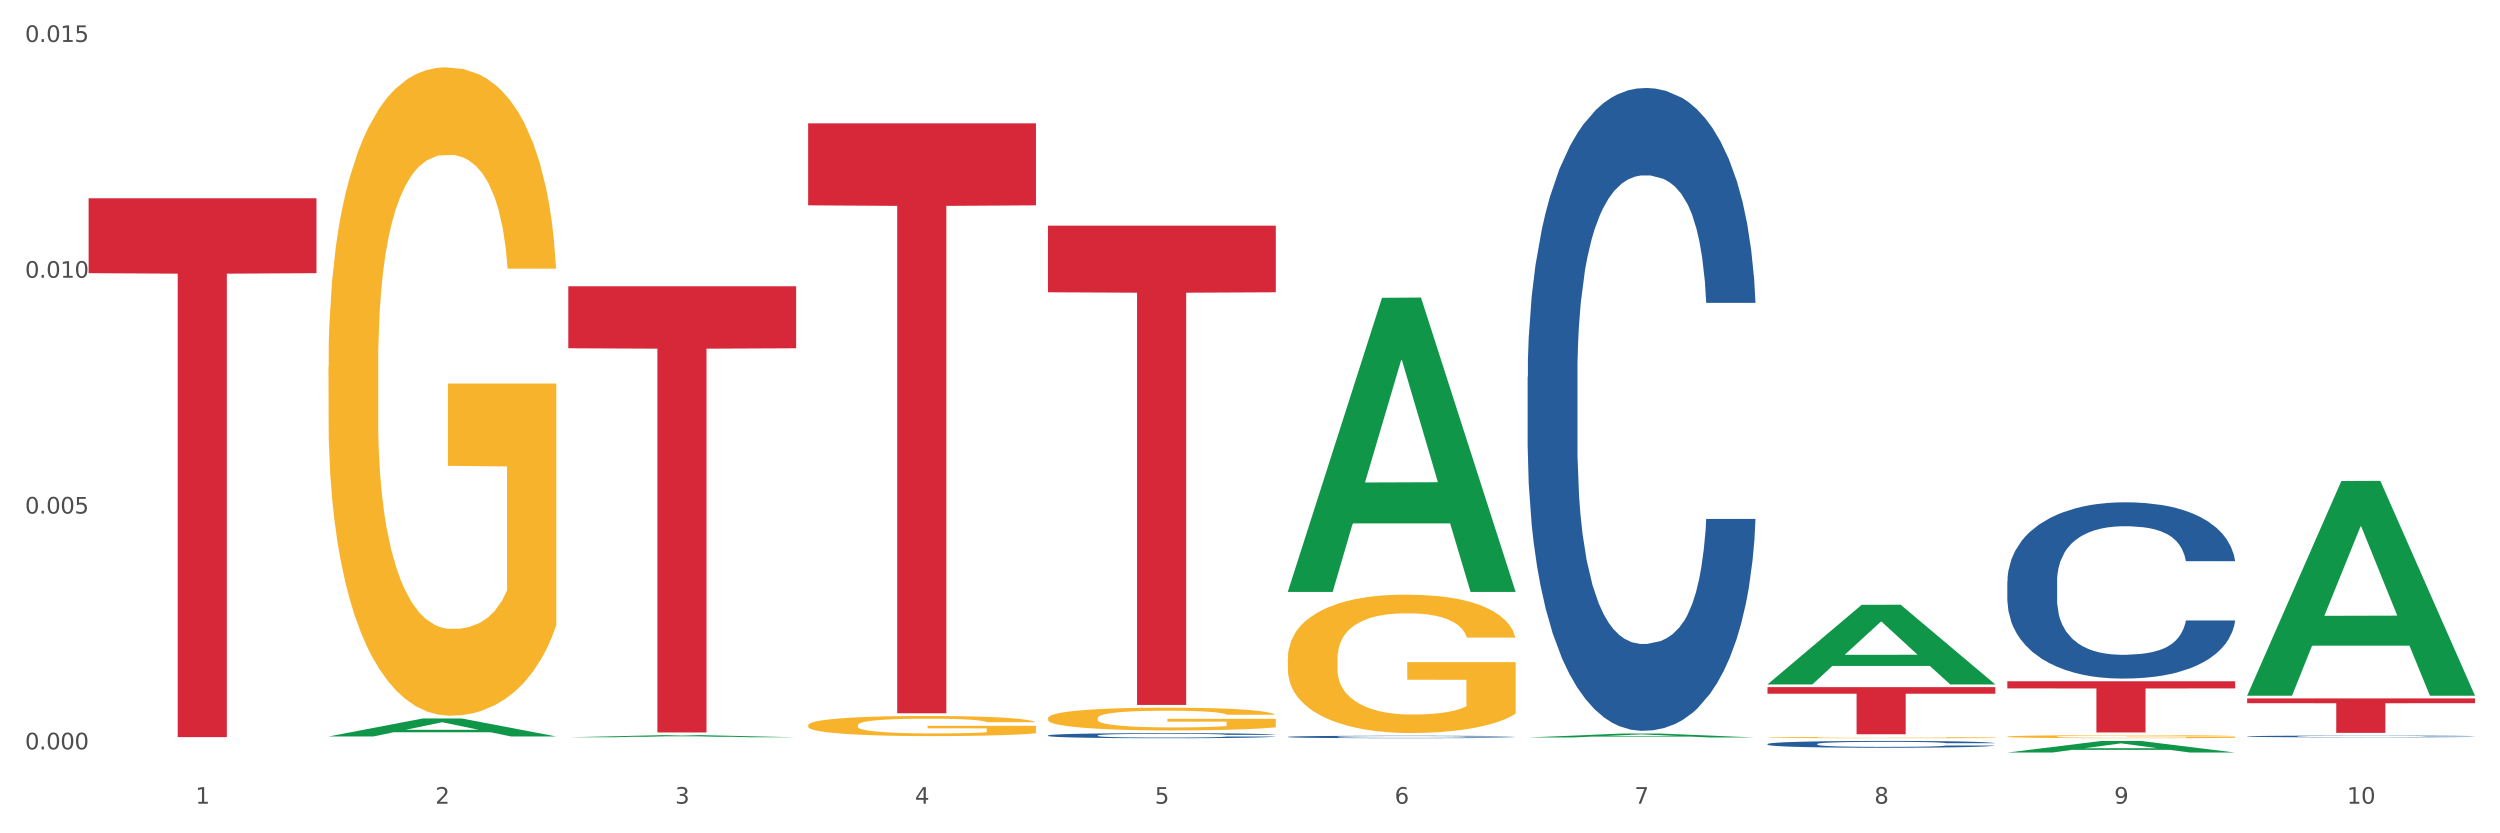
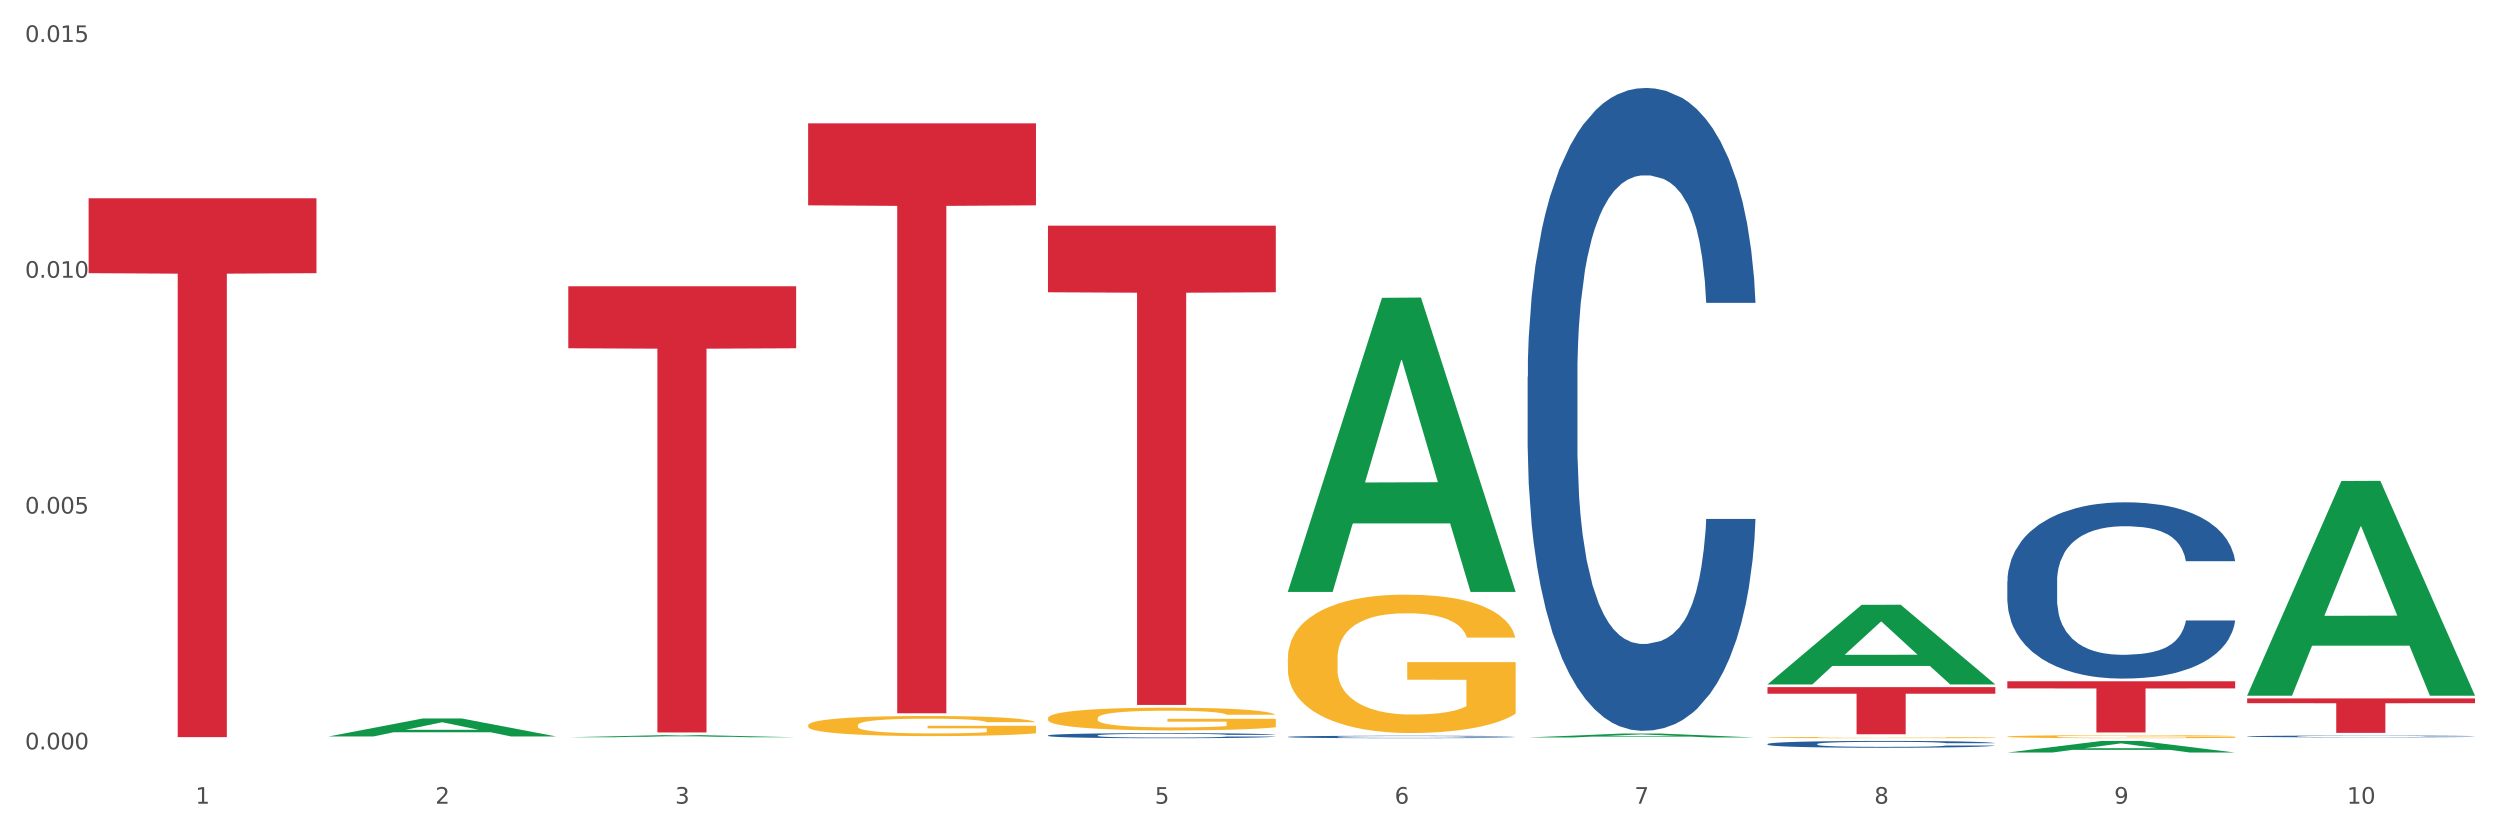
<svg xmlns="http://www.w3.org/2000/svg" xmlns:xlink="http://www.w3.org/1999/xlink" width="1080pt" height="360pt" viewBox="0 0 1080 360" version="1.1">
  <rect x="0" y="0" width="1080" height="360" fill="#333333" stroke="none" />
  <defs>
    <style type="text/css">*{stroke-linejoin: round; stroke-linecap: butt}</style>
  </defs>
  <g id="figure_1">
    <g id="patch_1">
      <path d="M 0 360  L 1080 360  L 1080 0  L 0 0  z " style="fill: #ffffff; stroke: #ffffff; stroke-linejoin: miter" />
    </g>
    <g id="axes_1">
      <g id="matplotlib.axis_1">
        <g id="xtick_1">
          <g id="text_1">
            <g style="fill: #4d4d4d" transform="translate(84.444 347.204) scale(0.096 -0.096)">
              <defs>
                <path id="DejaVuSans-31" d="M 794 531  L 1825 531  L 1825 4091  L 703 3866  L 703 4441  L 1819 4666  L 2450 4666  L 2450 531  L 3481 531  L 3481 0  L 794 0  L 794 531  z " transform="scale(0.016)" />
              </defs>
              <use xlink:href="#DejaVuSans-31" />
            </g>
          </g>
        </g>
        <g id="xtick_2">
          <g id="text_2">
            <g style="fill: #4d4d4d" transform="translate(188.053 347.204) scale(0.096 -0.096)">
              <defs>
                <path id="DejaVuSans-32" d="M 1228 531  L 3431 531  L 3431 0  L 469 0  L 469 531  Q 828 903 1448 1529  Q 2069 2156 2228 2338  Q 2531 2678 2651 2914  Q 2772 3150 2772 3378  Q 2772 3750 2511 3984  Q 2250 4219 1831 4219  Q 1534 4219 1204 4116  Q 875 4013 500 3803  L 500 4441  Q 881 4594 1212 4672  Q 1544 4750 1819 4750  Q 2544 4750 2975 4387  Q 3406 4025 3406 3419  Q 3406 3131 3298 2873  Q 3191 2616 2906 2266  Q 2828 2175 2409 1742  Q 1991 1309 1228 531  z " transform="scale(0.016)" />
              </defs>
              <use xlink:href="#DejaVuSans-32" />
            </g>
          </g>
        </g>
        <g id="xtick_3">
          <g id="text_3">
            <g style="fill: #4d4d4d" transform="translate(291.663 347.204) scale(0.096 -0.096)">
              <defs>
                <path id="DejaVuSans-33" d="M 2597 2516  Q 3050 2419 3304 2112  Q 3559 1806 3559 1356  Q 3559 666 3084 287  Q 2609 -91 1734 -91  Q 1441 -91 1130 -33  Q 819 25 488 141  L 488 750  Q 750 597 1062 519  Q 1375 441 1716 441  Q 2309 441 2620 675  Q 2931 909 2931 1356  Q 2931 1769 2642 2001  Q 2353 2234 1838 2234  L 1294 2234  L 1294 2753  L 1863 2753  Q 2328 2753 2575 2939  Q 2822 3125 2822 3475  Q 2822 3834 2567 4026  Q 2313 4219 1838 4219  Q 1578 4219 1281 4162  Q 984 4106 628 3988  L 628 4550  Q 988 4650 1302 4700  Q 1616 4750 1894 4750  Q 2613 4750 3031 4423  Q 3450 4097 3450 3541  Q 3450 3153 3228 2886  Q 3006 2619 2597 2516  z " transform="scale(0.016)" />
              </defs>
              <use xlink:href="#DejaVuSans-33" />
            </g>
          </g>
        </g>
        <g id="xtick_4">
          <g id="text_4">
            <g style="fill: #4d4d4d" transform="translate(395.273 347.204) scale(0.096 -0.096)">
              <defs>
-                 <path id="DejaVuSans-34" d="M 2419 4116  L 825 1625  L 2419 1625  L 2419 4116  z M 2253 4666  L 3047 4666  L 3047 1625  L 3713 1625  L 3713 1100  L 3047 1100  L 3047 0  L 2419 0  L 2419 1100  L 313 1100  L 313 1709  L 2253 4666  z " transform="scale(0.016)" />
-               </defs>
+                 </defs>
              <use xlink:href="#DejaVuSans-34" />
            </g>
          </g>
        </g>
        <g id="xtick_5">
          <g id="text_5">
            <g style="fill: #4d4d4d" transform="translate(498.883 347.204) scale(0.096 -0.096)">
              <defs>
                <path id="DejaVuSans-35" d="M 691 4666  L 3169 4666  L 3169 4134  L 1269 4134  L 1269 2991  Q 1406 3038 1543 3061  Q 1681 3084 1819 3084  Q 2600 3084 3056 2656  Q 3513 2228 3513 1497  Q 3513 744 3044 326  Q 2575 -91 1722 -91  Q 1428 -91 1123 -41  Q 819 9 494 109  L 494 744  Q 775 591 1075 516  Q 1375 441 1709 441  Q 2250 441 2565 725  Q 2881 1009 2881 1497  Q 2881 1984 2565 2268  Q 2250 2553 1709 2553  Q 1456 2553 1204 2497  Q 953 2441 691 2322  L 691 4666  z " transform="scale(0.016)" />
              </defs>
              <use xlink:href="#DejaVuSans-35" />
            </g>
          </g>
        </g>
        <g id="xtick_6">
          <g id="text_6">
            <g style="fill: #4d4d4d" transform="translate(602.492 347.204) scale(0.096 -0.096)">
              <defs>
                <path id="DejaVuSans-36" d="M 2113 2584  Q 1688 2584 1439 2293  Q 1191 2003 1191 1497  Q 1191 994 1439 701  Q 1688 409 2113 409  Q 2538 409 2786 701  Q 3034 994 3034 1497  Q 3034 2003 2786 2293  Q 2538 2584 2113 2584  z M 3366 4563  L 3366 3988  Q 3128 4100 2886 4159  Q 2644 4219 2406 4219  Q 1781 4219 1451 3797  Q 1122 3375 1075 2522  Q 1259 2794 1537 2939  Q 1816 3084 2150 3084  Q 2853 3084 3261 2657  Q 3669 2231 3669 1497  Q 3669 778 3244 343  Q 2819 -91 2113 -91  Q 1303 -91 875 529  Q 447 1150 447 2328  Q 447 3434 972 4092  Q 1497 4750 2381 4750  Q 2619 4750 2861 4703  Q 3103 4656 3366 4563  z " transform="scale(0.016)" />
              </defs>
              <use xlink:href="#DejaVuSans-36" />
            </g>
          </g>
        </g>
        <g id="xtick_7">
          <g id="text_7">
            <g style="fill: #4d4d4d" transform="translate(706.102 347.204) scale(0.096 -0.096)">
              <defs>
                <path id="DejaVuSans-37" d="M 525 4666  L 3525 4666  L 3525 4397  L 1831 0  L 1172 0  L 2766 4134  L 525 4134  L 525 4666  z " transform="scale(0.016)" />
              </defs>
              <use xlink:href="#DejaVuSans-37" />
            </g>
          </g>
        </g>
        <g id="xtick_8">
          <g id="text_8">
            <g style="fill: #4d4d4d" transform="translate(809.712 347.204) scale(0.096 -0.096)">
              <defs>
                <path id="DejaVuSans-38" d="M 2034 2216  Q 1584 2216 1326 1975  Q 1069 1734 1069 1313  Q 1069 891 1326 650  Q 1584 409 2034 409  Q 2484 409 2743 651  Q 3003 894 3003 1313  Q 3003 1734 2745 1975  Q 2488 2216 2034 2216  z M 1403 2484  Q 997 2584 770 2862  Q 544 3141 544 3541  Q 544 4100 942 4425  Q 1341 4750 2034 4750  Q 2731 4750 3128 4425  Q 3525 4100 3525 3541  Q 3525 3141 3298 2862  Q 3072 2584 2669 2484  Q 3125 2378 3379 2068  Q 3634 1759 3634 1313  Q 3634 634 3220 271  Q 2806 -91 2034 -91  Q 1263 -91 848 271  Q 434 634 434 1313  Q 434 1759 690 2068  Q 947 2378 1403 2484  z M 1172 3481  Q 1172 3119 1398 2916  Q 1625 2713 2034 2713  Q 2441 2713 2670 2916  Q 2900 3119 2900 3481  Q 2900 3844 2670 4047  Q 2441 4250 2034 4250  Q 1625 4250 1398 4047  Q 1172 3844 1172 3481  z " transform="scale(0.016)" />
              </defs>
              <use xlink:href="#DejaVuSans-38" />
            </g>
          </g>
        </g>
        <g id="xtick_9">
          <g id="text_9">
            <g style="fill: #4d4d4d" transform="translate(913.322 347.204) scale(0.096 -0.096)">
              <defs>
                <path id="DejaVuSans-39" d="M 703 97  L 703 672  Q 941 559 1184 500  Q 1428 441 1663 441  Q 2288 441 2617 861  Q 2947 1281 2994 2138  Q 2813 1869 2534 1725  Q 2256 1581 1919 1581  Q 1219 1581 811 2004  Q 403 2428 403 3163  Q 403 3881 828 4315  Q 1253 4750 1959 4750  Q 2769 4750 3195 4129  Q 3622 3509 3622 2328  Q 3622 1225 3098 567  Q 2575 -91 1691 -91  Q 1453 -91 1209 -44  Q 966 3 703 97  z M 1959 2075  Q 2384 2075 2632 2365  Q 2881 2656 2881 3163  Q 2881 3666 2632 3958  Q 2384 4250 1959 4250  Q 1534 4250 1286 3958  Q 1038 3666 1038 3163  Q 1038 2656 1286 2365  Q 1534 2075 1959 2075  z " transform="scale(0.016)" />
              </defs>
              <use xlink:href="#DejaVuSans-39" />
            </g>
          </g>
        </g>
        <g id="xtick_10">
          <g id="text_10">
            <g style="fill: #4d4d4d" transform="translate(1013.877 347.204) scale(0.096 -0.096)">
              <defs>
                <path id="DejaVuSans-30" d="M 2034 4250  Q 1547 4250 1301 3770  Q 1056 3291 1056 2328  Q 1056 1369 1301 889  Q 1547 409 2034 409  Q 2525 409 2770 889  Q 3016 1369 3016 2328  Q 3016 3291 2770 3770  Q 2525 4250 2034 4250  z M 2034 4750  Q 2819 4750 3233 4129  Q 3647 3509 3647 2328  Q 3647 1150 3233 529  Q 2819 -91 2034 -91  Q 1250 -91 836 529  Q 422 1150 422 2328  Q 422 3509 836 4129  Q 1250 4750 2034 4750  z " transform="scale(0.016)" />
              </defs>
              <use xlink:href="#DejaVuSans-31" />
              <use xlink:href="#DejaVuSans-30" transform="translate(63.623 0)" />
            </g>
          </g>
        </g>
        <g id="xtick_11" />
        <g id="xtick_12" />
        <g id="xtick_13" />
        <g id="xtick_14" />
        <g id="xtick_15" />
        <g id="xtick_16" />
        <g id="xtick_17" />
        <g id="xtick_18" />
        <g id="xtick_19" />
      </g>
      <g id="matplotlib.axis_2">
        <g id="ytick_1">
          <g id="text_11">
            <g style="fill: #4d4d4d" transform="translate(10.8 323.727) scale(0.096 -0.096)">
              <defs>
                <path id="DejaVuSans-2e" d="M 684 794  L 1344 794  L 1344 0  L 684 0  L 684 794  z " transform="scale(0.016)" />
              </defs>
              <use xlink:href="#DejaVuSans-30" />
              <use xlink:href="#DejaVuSans-2e" transform="translate(63.623 0)" />
              <use xlink:href="#DejaVuSans-30" transform="translate(95.41 0)" />
              <use xlink:href="#DejaVuSans-30" transform="translate(159.033 0)" />
              <use xlink:href="#DejaVuSans-30" transform="translate(222.656 0)" />
            </g>
          </g>
        </g>
        <g id="ytick_2">
          <g id="text_12">
            <g style="fill: #4d4d4d" transform="translate(10.8 221.86) scale(0.096 -0.096)">
              <use xlink:href="#DejaVuSans-30" />
              <use xlink:href="#DejaVuSans-2e" transform="translate(63.623 0)" />
              <use xlink:href="#DejaVuSans-30" transform="translate(95.41 0)" />
              <use xlink:href="#DejaVuSans-30" transform="translate(159.033 0)" />
              <use xlink:href="#DejaVuSans-35" transform="translate(222.656 0)" />
            </g>
          </g>
        </g>
        <g id="ytick_3">
          <g id="text_13">
            <g style="fill: #4d4d4d" transform="translate(10.8 119.993) scale(0.096 -0.096)">
              <use xlink:href="#DejaVuSans-30" />
              <use xlink:href="#DejaVuSans-2e" transform="translate(63.623 0)" />
              <use xlink:href="#DejaVuSans-30" transform="translate(95.41 0)" />
              <use xlink:href="#DejaVuSans-31" transform="translate(159.033 0)" />
              <use xlink:href="#DejaVuSans-30" transform="translate(222.656 0)" />
            </g>
          </g>
        </g>
        <g id="ytick_4">
          <g id="text_14">
            <g style="fill: #4d4d4d" transform="translate(10.8 18.126) scale(0.096 -0.096)">
              <use xlink:href="#DejaVuSans-30" />
              <use xlink:href="#DejaVuSans-2e" transform="translate(63.623 0)" />
              <use xlink:href="#DejaVuSans-30" transform="translate(95.41 0)" />
              <use xlink:href="#DejaVuSans-31" transform="translate(159.033 0)" />
              <use xlink:href="#DejaVuSans-35" transform="translate(222.656 0)" />
            </g>
          </g>
        </g>
        <g id="ytick_5" />
        <g id="ytick_6" />
        <g id="ytick_7" />
      </g>
      <g id="PolyCollection_1">
        <path d="M 141.893 318.151  L 141.994 318.143  L 182.584 310.384  L 199.428 310.377  L 240.322 318.165  L 220.839 318.165  L 212.011 316.352  L 170.102 316.352  L 169.798 316.381  L 161.274 318.165  L 141.893 318.165  L 141.893 318.151  L 175.379 315.269  L 206.734 315.262  L 191.209 312.037  L 191.006 312.022  L 190.803 312.044  L 175.278 315.262  L 175.379 315.269  L 141.893 318.151  z " clip-path="url(#pa939d9935f)" style="fill: #109648" />
        <path d="M 659.941 162.787  L 660.058 162.534  L 660.058 155.432  L 660.407 145.794  L 661.687 128.039  L 663.316 114.597  L 666.108 98.871  L 667.62 92.277  L 669.598 84.921  L 673.67 73  L 678.324 62.855  L 681.582 57.275  L 684.025 53.724  L 689.494 47.383  L 692.635 44.593  L 695.893 42.31  L 698.685 40.788  L 703.339 39.013  L 707.062 38.252  L 711.367 37.998  L 714.973 38.252  L 719.744 39.267  L 726.724 42.31  L 729.4 44.086  L 733.007 47.129  L 736.73 51.188  L 739.755 55.246  L 743.246 61.079  L 746.852 68.688  L 750.343 78.327  L 752.786 87.204  L 754.764 96.588  L 756.509 108.002  L 757.789 120.43  L 758.371 130.829  L 737.079 130.829  L 736.498 121.445  L 735.334 111.299  L 734.171 104.451  L 732.891 98.871  L 730.913 92.53  L 729.168 88.472  L 726.259 83.653  L 723.583 80.609  L 721.373 78.834  L 718.697 77.312  L 712.996 75.79  L 708.923 75.79  L 706.364 76.298  L 703.222 77.566  L 700.546 79.341  L 697.405 82.385  L 694.962 85.682  L 692.519 89.994  L 691.122 93.038  L 689.028 98.618  L 687.632 103.183  L 685.77 111.046  L 684.723 116.626  L 682.862 131.083  L 682.047 141.736  L 681.698 149.091  L 681.466 157.207  L 681.466 196.775  L 682.164 214.529  L 682.745 222.138  L 683.676 230.762  L 685.421 241.922  L 687.981 252.828  L 690.657 260.691  L 692.868 265.51  L 694.962 269.061  L 697.056 271.851  L 699.616 274.387  L 701.71 275.909  L 704.851 277.431  L 708.574 278.192  L 711.483 278.192  L 717.417 276.924  L 720.093 275.656  L 722.652 273.88  L 725.445 271.09  L 727.655 268.047  L 728.935 265.764  L 731.029 260.945  L 732.658 255.872  L 734.054 250.038  L 734.985 244.966  L 736.032 237.357  L 736.847 228.733  L 737.079 224.167  L 758.371 224.167  L 757.905 233.298  L 757.091 242.176  L 755.462 254.097  L 754.182 260.945  L 752.204 269.315  L 750.11 276.417  L 747.201 284.279  L 744.526 290.113  L 741.733 295.186  L 738.708 299.751  L 733.24 306.092  L 731.262 307.867  L 727.074 310.911  L 723.816 312.686  L 719.046 314.462  L 714.159 315.476  L 709.04 315.73  L 704.502 315.223  L 699.499 313.701  L 696.358 312.179  L 692.868 309.896  L 688.795 306.346  L 684.956 302.034  L 681.349 296.961  L 677.975 291.127  L 674.834 284.533  L 670.762 273.627  L 667.737 262.974  L 665.526 253.082  L 664.014 244.712  L 662.501 234.059  L 661.687 226.704  L 660.407 208.949  L 659.941 192.463  L 659.941 162.787  z " clip-path="url(#pa939d9935f)" style="fill: #255c99" />
        <path d="M 763.551 321.408  L 763.668 321.406  L 763.668 321.33  L 764.017 321.227  L 765.296 321.038  L 766.925 320.895  L 769.718 320.728  L 771.23 320.658  L 773.208 320.579  L 777.28 320.452  L 781.934 320.344  L 785.192 320.285  L 787.635 320.247  L 793.103 320.18  L 796.245 320.15  L 799.502 320.126  L 802.295 320.109  L 806.949 320.09  L 810.672 320.082  L 814.976 320.08  L 818.583 320.082  L 823.353 320.093  L 830.334 320.126  L 833.01 320.144  L 836.617 320.177  L 840.34 320.22  L 843.365 320.263  L 846.855 320.325  L 850.462 320.406  L 853.953 320.509  L 856.396 320.603  L 858.374 320.703  L 860.119 320.825  L 861.399 320.957  L 861.981 321.068  L 840.689 321.068  L 840.107 320.968  L 838.944 320.86  L 837.78 320.787  L 836.501 320.728  L 834.523 320.66  L 832.777 320.617  L 829.869 320.566  L 827.193 320.533  L 824.982 320.514  L 822.306 320.498  L 816.605 320.482  L 812.533 320.482  L 809.974 320.487  L 806.832 320.501  L 804.156 320.52  L 801.015 320.552  L 798.572 320.587  L 796.128 320.633  L 794.732 320.666  L 792.638 320.725  L 791.242 320.774  L 789.38 320.857  L 788.333 320.917  L 786.472 321.071  L 785.657 321.184  L 785.308 321.262  L 785.075 321.349  L 785.075 321.77  L 785.773 321.959  L 786.355 322.04  L 787.286 322.132  L 789.031 322.251  L 791.591 322.367  L 794.267 322.451  L 796.477 322.502  L 798.572 322.54  L 800.666 322.569  L 803.225 322.596  L 805.32 322.613  L 808.461 322.629  L 812.184 322.637  L 815.093 322.637  L 821.026 322.623  L 823.702 322.61  L 826.262 322.591  L 829.054 322.561  L 831.265 322.529  L 832.545 322.505  L 834.639 322.453  L 836.268 322.399  L 837.664 322.337  L 838.595 322.283  L 839.642 322.202  L 840.456 322.11  L 840.689 322.062  L 861.981 322.062  L 861.515 322.159  L 860.701 322.253  L 859.072 322.38  L 857.792 322.453  L 855.814 322.542  L 853.72 322.618  L 850.811 322.702  L 848.135 322.764  L 845.343 322.818  L 842.318 322.866  L 836.85 322.934  L 834.872 322.953  L 830.683 322.985  L 827.426 323.004  L 822.655 323.023  L 817.769 323.034  L 812.65 323.037  L 808.112 323.031  L 803.109 323.015  L 799.968 322.999  L 796.477 322.974  L 792.405 322.937  L 788.566 322.891  L 784.959 322.837  L 781.585 322.775  L 778.444 322.704  L 774.371 322.588  L 771.346 322.475  L 769.136 322.37  L 767.623 322.28  L 766.111 322.167  L 765.296 322.089  L 764.017 321.9  L 763.551 321.724  L 763.551 321.408  z " clip-path="url(#pa939d9935f)" style="fill: #255c99" />
        <path d="M 867.161 251.213  L 867.277 251.144  L 867.277 249.196  L 867.626 246.553  L 868.906 241.684  L 870.535 237.998  L 873.327 233.686  L 874.84 231.877  L 876.818 229.86  L 880.89 226.591  L 885.544 223.809  L 888.801 222.279  L 891.245 221.305  L 896.713 219.566  L 899.854 218.801  L 903.112 218.175  L 905.904 217.758  L 910.558 217.271  L 914.281 217.062  L 918.586 216.993  L 922.193 217.062  L 926.963 217.34  L 933.944 218.175  L 936.62 218.662  L 940.227 219.497  L 943.95 220.609  L 946.975 221.722  L 950.465 223.322  L 954.072 225.409  L 957.562 228.052  L 960.006 230.486  L 961.984 233.06  L 963.729 236.19  L 965.009 239.598  L 965.59 242.45  L 944.299 242.45  L 943.717 239.876  L 942.554 237.094  L 941.39 235.216  L 940.11 233.686  L 938.132 231.947  L 936.387 230.834  L 933.479 229.512  L 930.803 228.678  L 928.592 228.191  L 925.916 227.774  L 920.215 227.356  L 916.143 227.356  L 913.583 227.495  L 910.442 227.843  L 907.766 228.33  L 904.625 229.165  L 902.181 230.069  L 899.738 231.251  L 898.342 232.086  L 896.248 233.616  L 894.851 234.868  L 892.99 237.024  L 891.943 238.555  L 890.081 242.519  L 889.267 245.44  L 888.918 247.458  L 888.685 249.683  L 888.685 260.534  L 889.383 265.403  L 889.965 267.489  L 890.896 269.854  L 892.641 272.915  L 895.201 275.905  L 897.877 278.062  L 900.087 279.383  L 902.181 280.357  L 904.276 281.122  L 906.835 281.818  L 908.929 282.235  L 912.071 282.652  L 915.794 282.861  L 918.703 282.861  L 924.636 282.513  L 927.312 282.165  L 929.872 281.678  L 932.664 280.913  L 934.875 280.079  L 936.155 279.453  L 938.249 278.131  L 939.878 276.74  L 941.274 275.14  L 942.205 273.749  L 943.252 271.663  L 944.066 269.298  L 944.299 268.046  L 965.59 268.046  L 965.125 270.55  L 964.31 272.984  L 962.682 276.253  L 961.402 278.131  L 959.424 280.426  L 957.33 282.374  L 954.421 284.53  L 951.745 286.13  L 948.953 287.521  L 945.928 288.773  L 940.459 290.512  L 938.481 290.999  L 934.293 291.833  L 931.035 292.32  L 926.265 292.807  L 921.379 293.085  L 916.259 293.155  L 911.722 293.016  L 906.719 292.599  L 903.577 292.181  L 900.087 291.555  L 896.015 290.581  L 892.176 289.399  L 888.569 288.008  L 885.195 286.408  L 882.053 284.6  L 877.981 281.609  L 874.956 278.688  L 872.746 275.975  L 871.233 273.68  L 869.721 270.758  L 868.906 268.741  L 867.626 263.872  L 867.161 259.351  L 867.161 251.213  z " clip-path="url(#pa939d9935f)" style="fill: #255c99" />
        <path d="M 970.771 318.115  L 970.887 318.114  L 970.887 318.094  L 971.236 318.067  L 972.516 318.017  L 974.145 317.98  L 976.937 317.936  L 978.45 317.918  L 980.428 317.897  L 984.5 317.864  L 989.154 317.835  L 992.411 317.82  L 994.854 317.81  L 1000.323 317.792  L 1003.464 317.784  L 1006.722 317.778  L 1009.514 317.774  L 1014.168 317.769  L 1017.891 317.767  L 1022.196 317.766  L 1025.803 317.767  L 1030.573 317.769  L 1037.554 317.778  L 1040.23 317.783  L 1043.836 317.791  L 1047.56 317.803  L 1050.585 317.814  L 1054.075 317.83  L 1057.682 317.852  L 1061.172 317.879  L 1063.615 317.903  L 1065.593 317.93  L 1067.338 317.961  L 1068.618 317.996  L 1069.2 318.025  L 1047.909 318.025  L 1047.327 317.999  L 1046.163 317.971  L 1045 317.952  L 1043.72 317.936  L 1041.742 317.918  L 1039.997 317.907  L 1037.088 317.893  L 1034.412 317.885  L 1032.202 317.88  L 1029.526 317.876  L 1023.825 317.872  L 1019.753 317.872  L 1017.193 317.873  L 1014.052 317.876  L 1011.376 317.881  L 1008.234 317.89  L 1005.791 317.899  L 1003.348 317.911  L 1001.952 317.92  L 999.857 317.935  L 998.461 317.948  L 996.6 317.97  L 995.553 317.986  L 993.691 318.026  L 992.877 318.056  L 992.528 318.076  L 992.295 318.099  L 992.295 318.209  L 992.993 318.259  L 993.575 318.28  L 994.505 318.304  L 996.251 318.336  L 998.81 318.366  L 1001.486 318.388  L 1003.697 318.401  L 1005.791 318.411  L 1007.885 318.419  L 1010.445 318.426  L 1012.539 318.43  L 1015.681 318.435  L 1019.404 318.437  L 1022.312 318.437  L 1028.246 318.433  L 1030.922 318.43  L 1033.482 318.425  L 1036.274 318.417  L 1038.484 318.409  L 1039.764 318.402  L 1041.859 318.389  L 1043.487 318.375  L 1044.884 318.358  L 1045.814 318.344  L 1046.861 318.323  L 1047.676 318.299  L 1047.909 318.286  L 1069.2 318.286  L 1068.735 318.311  L 1067.92 318.336  L 1066.291 318.37  L 1065.012 318.389  L 1063.034 318.412  L 1060.939 318.432  L 1058.031 318.454  L 1055.355 318.47  L 1052.562 318.484  L 1049.537 318.497  L 1044.069 318.515  L 1042.091 318.52  L 1037.903 318.528  L 1034.645 318.533  L 1029.875 318.538  L 1024.988 318.541  L 1019.869 318.542  L 1015.332 318.54  L 1010.329 318.536  L 1007.187 318.532  L 1003.697 318.525  L 999.625 318.516  L 995.785 318.503  L 992.179 318.489  L 988.804 318.473  L 985.663 318.455  L 981.591 318.424  L 978.566 318.394  L 976.355 318.367  L 974.843 318.343  L 973.33 318.314  L 972.516 318.293  L 971.236 318.243  L 970.771 318.197  L 970.771 318.115  z " clip-path="url(#pa939d9935f)" style="fill: #255c99" />
        <path d="M 38.283 85.658  L 136.712 85.658  L 136.712 118.008  L 97.994 118.226  L 97.994 318.443  L 76.768 318.443  L 76.768 118.226  L 38.283 118.008  L 38.283 85.877  L 38.283 85.658  z " clip-path="url(#pa939d9935f)" style="fill: #d62839" />
        <path d="M 245.502 123.667  L 343.932 123.667  L 343.932 150.453  L 305.213 150.634  L 305.213 316.416  L 283.988 316.416  L 283.988 150.634  L 245.502 150.453  L 245.502 123.848  L 245.502 123.667  z " clip-path="url(#pa939d9935f)" style="fill: #d62839" />
        <path d="M 349.112 53.29  L 447.542 53.29  L 447.542 88.706  L 408.823 88.945  L 408.823 308.138  L 387.598 308.138  L 387.598 88.945  L 349.112 88.706  L 349.112 53.53  L 349.112 53.29  z " clip-path="url(#pa939d9935f)" style="fill: #d62839" />
        <path d="M 452.722 97.488  L 551.151 97.488  L 551.151 126.262  L 512.433 126.456  L 512.433 304.545  L 491.207 304.545  L 491.207 126.456  L 452.722 126.262  L 452.722 97.682  L 452.722 97.488  z " clip-path="url(#pa939d9935f)" style="fill: #d62839" />
        <path d="M 763.551 296.855  L 861.981 296.855  L 861.981 299.685  L 823.262 299.704  L 823.262 317.217  L 802.037 317.217  L 802.037 299.704  L 763.551 299.685  L 763.551 296.874  L 763.551 296.855  z " clip-path="url(#pa939d9935f)" style="fill: #d62839" />
        <path d="M 867.161 294.319  L 965.59 294.319  L 965.59 297.392  L 926.872 297.413  L 926.872 316.435  L 905.646 316.435  L 905.646 297.413  L 867.161 297.392  L 867.161 294.34  L 867.161 294.319  z " clip-path="url(#pa939d9935f)" style="fill: #d62839" />
        <path d="M 970.771 301.717  L 1069.2 301.717  L 1069.2 303.786  L 1030.481 303.8  L 1030.481 316.602  L 1009.256 316.602  L 1009.256 303.8  L 970.771 303.786  L 970.771 301.731  L 970.771 301.717  z " clip-path="url(#pa939d9935f)" style="fill: #d62839" />
-         <path d="M 141.893 158.524  L 142.009 158.268  L 142.009 149.058  L 142.241 141.127  L 143.403 121.939  L 145.147 106.077  L 146.425 97.635  L 147.703 90.727  L 149.214 83.82  L 151.073 76.656  L 154.443 66.167  L 156.535 60.794  L 159.092 55.166  L 163.74 46.979  L 167.11 42.374  L 170.596 38.536  L 176.291 33.931  L 180.009 31.884  L 183.961 30.349  L 188.725 29.326  L 192.328 29.07  L 200.23 29.838  L 206.97 32.14  L 210.224 33.931  L 214.407 37.001  L 216.615 39.048  L 220.218 43.141  L 223.937 48.514  L 226.493 53.119  L 230.328 61.817  L 233.233 70.516  L 235.906 81.261  L 237.301 88.68  L 238.346 95.588  L 239.276 103.519  L 240.206 116.055  L 219.288 116.055  L 218.475 107.101  L 217.196 98.658  L 215.337 90.471  L 213.71 85.355  L 210.921 78.959  L 208.364 74.865  L 205.692 71.795  L 202.438 69.237  L 199.881 67.958  L 196.279 66.934  L 189.19 67.19  L 184.425 69.237  L 181.171 71.795  L 179.08 74.098  L 177.22 76.656  L 175.129 80.238  L 172.688 85.61  L 170.945 90.471  L 169.202 96.611  L 167.807 102.752  L 166.529 109.915  L 165.483 117.59  L 164.67 125.521  L 163.973 135.243  L 163.391 151.361  L 163.391 186.411  L 163.624 194.342  L 164.205 204.831  L 164.902 212.762  L 166.064 222.228  L 167.11 228.624  L 169.086 237.834  L 171.294 245.509  L 173.037 250.37  L 174.78 254.464  L 177.801 260.092  L 181.171 264.697  L 184.077 267.511  L 188.028 270.07  L 190.701 271.093  L 193.025 271.605  L 198.719 271.605  L 202.786 270.837  L 207.319 269.046  L 210.805 266.744  L 213.71 263.93  L 216.964 259.325  L 219.056 254.975  L 219.056 201.505  L 193.49 201.249  L 193.49 165.688  L 240.322 165.688  L 240.322 270.07  L 238.346 275.442  L 236.138 280.303  L 233.814 284.652  L 230.328 290.025  L 226.144 295.142  L 222.426 298.724  L 218.475 301.794  L 213.826 304.608  L 207.783 307.166  L 204.065 308.19  L 199.416 308.957  L 193.955 309.213  L 189.19 308.701  L 184.542 307.422  L 179.661 305.12  L 174.896 301.794  L 171.294 298.468  L 167.691 294.374  L 163.856 289.002  L 160.835 283.885  L 158.511 279.28  L 155.954 273.396  L 153.165 265.72  L 151.073 258.813  L 149.214 251.649  L 147.238 242.439  L 145.844 234.508  L 144.449 224.531  L 143.636 217.111  L 142.706 205.598  L 142.009 189.481  L 141.893 158.524  z " clip-path="url(#pa939d9935f)" style="fill: #f7b32b" />
        <path d="M 556.332 318.318  L 556.448 318.317  L 556.448 318.29  L 556.797 318.253  L 558.077 318.185  L 559.706 318.133  L 562.498 318.072  L 564.011 318.047  L 565.989 318.019  L 570.061 317.973  L 574.715 317.934  L 577.972 317.912  L 580.415 317.898  L 585.884 317.874  L 589.025 317.863  L 592.283 317.855  L 595.075 317.849  L 599.729 317.842  L 603.452 317.839  L 607.757 317.838  L 611.364 317.839  L 616.134 317.843  L 623.115 317.855  L 625.791 317.861  L 629.397 317.873  L 633.121 317.889  L 636.146 317.904  L 639.636 317.927  L 643.243 317.956  L 646.733 317.993  L 649.176 318.027  L 651.154 318.064  L 652.899 318.107  L 654.179 318.155  L 654.761 318.195  L 633.47 318.195  L 632.888 318.159  L 631.724 318.12  L 630.561 318.094  L 629.281 318.072  L 627.303 318.048  L 625.558 318.032  L 622.649 318.014  L 619.973 318.002  L 617.763 317.995  L 615.087 317.989  L 609.386 317.983  L 605.314 317.983  L 602.754 317.985  L 599.613 317.99  L 596.937 317.997  L 593.795 318.009  L 591.352 318.022  L 588.909 318.038  L 587.513 318.05  L 585.418 318.071  L 584.022 318.089  L 582.161 318.119  L 581.114 318.141  L 579.252 318.196  L 578.438 318.237  L 578.089 318.266  L 577.856 318.297  L 577.856 318.449  L 578.554 318.518  L 579.136 318.547  L 580.066 318.58  L 581.812 318.623  L 584.371 318.665  L 587.047 318.695  L 589.258 318.714  L 591.352 318.728  L 593.446 318.738  L 596.006 318.748  L 598.1 318.754  L 601.242 318.76  L 604.965 318.763  L 607.873 318.763  L 613.807 318.758  L 616.483 318.753  L 619.043 318.746  L 621.835 318.735  L 624.045 318.724  L 625.325 318.715  L 627.42 318.696  L 629.048 318.677  L 630.445 318.654  L 631.375 318.635  L 632.422 318.606  L 633.237 318.572  L 633.47 318.555  L 654.761 318.555  L 654.296 318.59  L 653.481 318.624  L 651.852 318.67  L 650.573 318.696  L 648.595 318.729  L 646.5 318.756  L 643.592 318.786  L 640.916 318.809  L 638.123 318.828  L 635.098 318.846  L 629.63 318.87  L 627.652 318.877  L 623.464 318.889  L 620.206 318.896  L 615.436 318.903  L 610.549 318.906  L 605.43 318.907  L 600.893 318.905  L 595.89 318.9  L 592.748 318.894  L 589.258 318.885  L 585.186 318.871  L 581.346 318.855  L 577.74 318.835  L 574.365 318.813  L 571.224 318.787  L 567.152 318.745  L 564.127 318.704  L 561.916 318.666  L 560.404 318.634  L 558.891 318.593  L 558.077 318.565  L 556.797 318.496  L 556.332 318.433  L 556.332 318.318  z " clip-path="url(#pa939d9935f)" style="fill: #255c99" />
        <path d="M 452.722 317.704  L 452.838 317.702  L 452.838 317.646  L 453.187 317.569  L 454.467 317.428  L 456.096 317.322  L 458.888 317.197  L 460.401 317.145  L 462.379 317.087  L 466.451 316.992  L 471.105 316.912  L 474.362 316.868  L 476.806 316.84  L 482.274 316.789  L 485.415 316.767  L 488.673 316.749  L 491.465 316.737  L 496.119 316.723  L 499.842 316.717  L 504.147 316.715  L 507.754 316.717  L 512.524 316.725  L 519.505 316.749  L 522.181 316.763  L 525.788 316.787  L 529.511 316.82  L 532.536 316.852  L 536.026 316.898  L 539.633 316.958  L 543.123 317.035  L 545.567 317.105  L 547.545 317.179  L 549.29 317.27  L 550.57 317.368  L 551.151 317.451  L 529.86 317.451  L 529.278 317.376  L 528.115 317.296  L 526.951 317.242  L 525.671 317.197  L 523.693 317.147  L 521.948 317.115  L 519.04 317.077  L 516.364 317.053  L 514.153 317.039  L 511.477 317.027  L 505.776 317.014  L 501.704 317.014  L 499.144 317.019  L 496.003 317.029  L 493.327 317.043  L 490.186 317.067  L 487.742 317.093  L 485.299 317.127  L 483.903 317.151  L 481.809 317.195  L 480.412 317.232  L 478.551 317.294  L 477.504 317.338  L 475.642 317.453  L 474.828 317.537  L 474.479 317.595  L 474.246 317.66  L 474.246 317.973  L 474.944 318.114  L 475.526 318.174  L 476.457 318.242  L 478.202 318.331  L 480.762 318.417  L 483.438 318.479  L 485.648 318.518  L 487.742 318.546  L 489.837 318.568  L 492.396 318.588  L 494.49 318.6  L 497.632 318.612  L 501.355 318.618  L 504.264 318.618  L 510.197 318.608  L 512.873 318.598  L 515.433 318.584  L 518.225 318.562  L 520.436 318.538  L 521.716 318.52  L 523.81 318.482  L 525.439 318.441  L 526.835 318.395  L 527.766 318.355  L 528.813 318.295  L 529.627 318.226  L 529.86 318.19  L 551.151 318.19  L 550.686 318.262  L 549.871 318.333  L 548.243 318.427  L 546.963 318.482  L 544.985 318.548  L 542.891 318.604  L 539.982 318.666  L 537.306 318.713  L 534.514 318.753  L 531.489 318.789  L 526.02 318.839  L 524.042 318.853  L 519.854 318.877  L 516.596 318.891  L 511.826 318.906  L 506.94 318.914  L 501.82 318.916  L 497.283 318.912  L 492.28 318.899  L 489.138 318.887  L 485.648 318.869  L 481.576 318.841  L 477.737 318.807  L 474.13 318.767  L 470.756 318.721  L 467.614 318.668  L 463.542 318.582  L 460.517 318.498  L 458.307 318.419  L 456.794 318.353  L 455.282 318.268  L 454.467 318.21  L 453.187 318.07  L 452.722 317.939  L 452.722 317.704  z " clip-path="url(#pa939d9935f)" style="fill: #255c99" />
-         <path d="M 867.161 318.208  L 867.277 318.206  L 867.277 318.163  L 867.51 318.126  L 868.672 318.036  L 870.415 317.961  L 871.693 317.921  L 872.971 317.889  L 874.482 317.856  L 876.342 317.823  L 879.712 317.774  L 881.803 317.748  L 884.36 317.722  L 889.008 317.683  L 892.378 317.662  L 895.865 317.644  L 901.559 317.622  L 905.278 317.612  L 909.229 317.605  L 913.993 317.6  L 917.596 317.599  L 925.498 317.603  L 932.238 317.614  L 935.492 317.622  L 939.676 317.636  L 941.884 317.646  L 945.486 317.665  L 949.205 317.691  L 951.761 317.712  L 955.596 317.753  L 958.501 317.794  L 961.174 317.844  L 962.569 317.879  L 963.615 317.912  L 964.544 317.949  L 965.474 318.008  L 944.556 318.008  L 943.743 317.966  L 942.465 317.926  L 940.605 317.888  L 938.978 317.864  L 936.189 317.834  L 933.633 317.814  L 930.96 317.8  L 927.706 317.788  L 925.149 317.782  L 921.547 317.777  L 914.458 317.778  L 909.694 317.788  L 906.44 317.8  L 904.348 317.811  L 902.489 317.823  L 900.397 317.84  L 897.956 317.865  L 896.213 317.888  L 894.47 317.917  L 893.076 317.945  L 891.797 317.979  L 890.751 318.015  L 889.938 318.052  L 889.241 318.098  L 888.66 318.174  L 888.66 318.339  L 888.892 318.376  L 889.473 318.425  L 890.17 318.462  L 891.333 318.507  L 892.378 318.537  L 894.354 318.58  L 896.562 318.616  L 898.305 318.639  L 900.048 318.658  L 903.07 318.685  L 906.44 318.706  L 909.345 318.72  L 913.296 318.732  L 915.969 318.736  L 918.293 318.739  L 923.987 318.739  L 928.055 318.735  L 932.587 318.727  L 936.073 318.716  L 938.978 318.703  L 942.232 318.681  L 944.324 318.661  L 944.324 318.409  L 918.758 318.408  L 918.758 318.241  L 965.59 318.241  L 965.59 318.732  L 963.615 318.757  L 961.407 318.78  L 959.083 318.8  L 955.596 318.825  L 951.413 318.849  L 947.694 318.866  L 943.743 318.881  L 939.095 318.894  L 933.052 318.906  L 929.333 318.911  L 924.685 318.914  L 919.223 318.916  L 914.458 318.913  L 909.81 318.907  L 904.929 318.896  L 900.164 318.881  L 896.562 318.865  L 892.959 318.846  L 889.125 318.821  L 886.103 318.797  L 883.779 318.775  L 881.222 318.747  L 878.433 318.711  L 876.342 318.679  L 874.482 318.645  L 872.507 318.602  L 871.112 318.565  L 869.718 318.518  L 868.904 318.483  L 867.974 318.429  L 867.277 318.353  L 867.161 318.208  z " clip-path="url(#pa939d9935f)" style="fill: #f7b32b" />
+         <path d="M 867.161 318.208  L 867.277 318.206  L 867.277 318.163  L 867.51 318.126  L 868.672 318.036  L 870.415 317.961  L 871.693 317.921  L 872.971 317.889  L 874.482 317.856  L 876.342 317.823  L 879.712 317.774  L 881.803 317.748  L 884.36 317.722  L 889.008 317.683  L 892.378 317.662  L 895.865 317.644  L 901.559 317.622  L 905.278 317.612  L 909.229 317.605  L 913.993 317.6  L 917.596 317.599  L 925.498 317.603  L 932.238 317.614  L 935.492 317.622  L 939.676 317.636  L 941.884 317.646  L 949.205 317.691  L 951.761 317.712  L 955.596 317.753  L 958.501 317.794  L 961.174 317.844  L 962.569 317.879  L 963.615 317.912  L 964.544 317.949  L 965.474 318.008  L 944.556 318.008  L 943.743 317.966  L 942.465 317.926  L 940.605 317.888  L 938.978 317.864  L 936.189 317.834  L 933.633 317.814  L 930.96 317.8  L 927.706 317.788  L 925.149 317.782  L 921.547 317.777  L 914.458 317.778  L 909.694 317.788  L 906.44 317.8  L 904.348 317.811  L 902.489 317.823  L 900.397 317.84  L 897.956 317.865  L 896.213 317.888  L 894.47 317.917  L 893.076 317.945  L 891.797 317.979  L 890.751 318.015  L 889.938 318.052  L 889.241 318.098  L 888.66 318.174  L 888.66 318.339  L 888.892 318.376  L 889.473 318.425  L 890.17 318.462  L 891.333 318.507  L 892.378 318.537  L 894.354 318.58  L 896.562 318.616  L 898.305 318.639  L 900.048 318.658  L 903.07 318.685  L 906.44 318.706  L 909.345 318.72  L 913.296 318.732  L 915.969 318.736  L 918.293 318.739  L 923.987 318.739  L 928.055 318.735  L 932.587 318.727  L 936.073 318.716  L 938.978 318.703  L 942.232 318.681  L 944.324 318.661  L 944.324 318.409  L 918.758 318.408  L 918.758 318.241  L 965.59 318.241  L 965.59 318.732  L 963.615 318.757  L 961.407 318.78  L 959.083 318.8  L 955.596 318.825  L 951.413 318.849  L 947.694 318.866  L 943.743 318.881  L 939.095 318.894  L 933.052 318.906  L 929.333 318.911  L 924.685 318.914  L 919.223 318.916  L 914.458 318.913  L 909.81 318.907  L 904.929 318.896  L 900.164 318.881  L 896.562 318.865  L 892.959 318.846  L 889.125 318.821  L 886.103 318.797  L 883.779 318.775  L 881.222 318.747  L 878.433 318.711  L 876.342 318.679  L 874.482 318.645  L 872.507 318.602  L 871.112 318.565  L 869.718 318.518  L 868.904 318.483  L 867.974 318.429  L 867.277 318.353  L 867.161 318.208  z " clip-path="url(#pa939d9935f)" style="fill: #f7b32b" />
        <path d="M 763.551 318.628  L 763.667 318.627  L 763.667 318.61  L 763.9 318.595  L 765.062 318.558  L 766.805 318.528  L 768.083 318.512  L 769.362 318.499  L 770.872 318.485  L 772.732 318.472  L 776.102 318.452  L 778.194 318.441  L 780.75 318.431  L 785.399 318.415  L 788.769 318.406  L 792.255 318.399  L 797.949 318.39  L 801.668 318.386  L 805.619 318.383  L 810.384 318.381  L 813.986 318.381  L 821.888 318.382  L 828.628 318.387  L 831.882 318.39  L 836.066 318.396  L 838.274 318.4  L 841.876 318.408  L 845.595 318.418  L 848.152 318.427  L 851.987 318.443  L 854.892 318.46  L 857.565 318.48  L 858.959 318.495  L 860.005 318.508  L 860.935 318.523  L 861.864 318.547  L 840.947 318.547  L 840.133 318.53  L 838.855 318.514  L 836.996 318.498  L 835.369 318.488  L 832.58 318.476  L 830.023 318.468  L 827.35 318.462  L 824.096 318.458  L 821.54 318.455  L 817.937 318.453  L 810.848 318.454  L 806.084 318.458  L 802.83 318.462  L 800.738 318.467  L 798.879 318.472  L 796.787 318.479  L 794.347 318.489  L 792.604 318.498  L 790.86 318.51  L 789.466 318.522  L 788.188 318.535  L 787.142 318.55  L 786.328 318.565  L 785.631 318.584  L 785.05 318.614  L 785.05 318.681  L 785.282 318.696  L 785.863 318.716  L 786.561 318.731  L 787.723 318.75  L 788.769 318.762  L 790.744 318.779  L 792.952 318.794  L 794.695 318.803  L 796.438 318.811  L 799.46 318.822  L 802.83 318.831  L 805.735 318.836  L 809.686 318.841  L 812.359 318.843  L 814.683 318.844  L 820.378 318.844  L 824.445 318.842  L 828.977 318.839  L 832.463 318.835  L 835.369 318.829  L 838.622 318.82  L 840.714 318.812  L 840.714 318.71  L 815.148 318.71  L 815.148 318.642  L 861.981 318.642  L 861.981 318.841  L 860.005 318.851  L 857.797 318.86  L 855.473 318.869  L 851.987 318.879  L 847.803 318.889  L 844.084 318.896  L 840.133 318.901  L 835.485 318.907  L 829.442 318.912  L 825.723 318.914  L 821.075 318.915  L 815.613 318.916  L 810.848 318.915  L 806.2 318.912  L 801.319 318.908  L 796.555 318.901  L 792.952 318.895  L 789.35 318.887  L 785.515 318.877  L 782.493 318.867  L 780.169 318.858  L 777.613 318.847  L 774.824 318.833  L 772.732 318.819  L 770.872 318.806  L 768.897 318.788  L 767.502 318.773  L 766.108 318.754  L 765.294 318.74  L 764.365 318.718  L 763.667 318.687  L 763.551 318.628  z " clip-path="url(#pa939d9935f)" style="fill: #f7b32b" />
        <path d="M 556.332 284.515  L 556.448 284.461  L 556.448 282.495  L 556.68 280.803  L 557.842 276.708  L 559.586 273.323  L 560.864 271.521  L 562.142 270.047  L 563.653 268.573  L 565.512 267.044  L 568.882 264.805  L 570.974 263.659  L 573.531 262.458  L 578.179 260.711  L 581.549 259.728  L 585.035 258.909  L 590.73 257.926  L 594.448 257.489  L 598.4 257.162  L 603.164 256.943  L 606.767 256.889  L 614.669 257.053  L 621.409 257.544  L 624.663 257.926  L 628.846 258.581  L 631.054 259.018  L 634.657 259.892  L 638.375 261.038  L 640.932 262.021  L 644.767 263.877  L 647.672 265.734  L 650.345 268.027  L 651.74 269.61  L 652.785 271.084  L 653.715 272.777  L 654.645 275.452  L 633.727 275.452  L 632.914 273.541  L 631.635 271.739  L 629.776 269.992  L 628.149 268.9  L 625.36 267.535  L 622.803 266.662  L 620.131 266.007  L 616.877 265.461  L 614.32 265.188  L 610.718 264.969  L 603.629 265.024  L 598.864 265.461  L 595.61 266.007  L 593.519 266.498  L 591.659 267.044  L 589.568 267.808  L 587.127 268.955  L 585.384 269.992  L 583.641 271.303  L 582.246 272.613  L 580.968 274.142  L 579.922 275.78  L 579.109 277.472  L 578.412 279.547  L 577.83 282.987  L 577.83 290.467  L 578.063 292.159  L 578.644 294.398  L 579.341 296.09  L 580.503 298.11  L 581.549 299.475  L 583.525 301.441  L 585.733 303.079  L 587.476 304.116  L 589.219 304.99  L 592.24 306.191  L 595.61 307.174  L 598.516 307.774  L 602.467 308.32  L 605.14 308.539  L 607.464 308.648  L 613.158 308.648  L 617.225 308.484  L 621.758 308.102  L 625.244 307.611  L 628.149 307.01  L 631.403 306.027  L 633.495 305.099  L 633.495 293.688  L 607.929 293.633  L 607.929 286.044  L 654.761 286.044  L 654.761 308.32  L 652.785 309.467  L 650.577 310.504  L 648.253 311.432  L 644.767 312.579  L 640.583 313.671  L 636.865 314.435  L 632.914 315.091  L 628.265 315.691  L 622.222 316.237  L 618.504 316.455  L 613.855 316.619  L 608.394 316.674  L 603.629 316.565  L 598.981 316.292  L 594.1 315.8  L 589.335 315.091  L 585.733 314.381  L 582.13 313.507  L 578.295 312.361  L 575.274 311.269  L 572.95 310.286  L 570.393 309.03  L 567.604 307.392  L 565.512 305.918  L 563.653 304.389  L 561.677 302.424  L 560.283 300.731  L 558.888 298.602  L 558.075 297.019  L 557.145 294.562  L 556.448 291.122  L 556.332 284.515  z " clip-path="url(#pa939d9935f)" style="fill: #f7b32b" />
        <path d="M 452.722 310.257  L 452.838 310.248  L 452.838 309.925  L 453.071 309.646  L 454.233 308.972  L 455.976 308.415  L 457.254 308.118  L 458.532 307.875  L 460.043 307.633  L 461.903 307.381  L 465.273 307.012  L 467.364 306.824  L 469.921 306.626  L 474.569 306.338  L 477.939 306.177  L 481.426 306.042  L 487.12 305.88  L 490.839 305.808  L 494.79 305.754  L 499.554 305.718  L 503.157 305.709  L 511.059 305.736  L 517.799 305.817  L 521.053 305.88  L 525.237 305.988  L 527.445 306.06  L 531.047 306.204  L 534.766 306.392  L 537.322 306.554  L 541.157 306.86  L 544.062 307.165  L 546.735 307.543  L 548.13 307.803  L 549.176 308.046  L 550.105 308.325  L 551.035 308.765  L 530.117 308.765  L 529.304 308.451  L 528.026 308.154  L 526.166 307.866  L 524.539 307.687  L 521.75 307.462  L 519.194 307.318  L 516.521 307.21  L 513.267 307.12  L 510.71 307.075  L 507.108 307.039  L 500.019 307.048  L 495.255 307.12  L 492.001 307.21  L 489.909 307.291  L 488.05 307.381  L 485.958 307.507  L 483.517 307.696  L 481.774 307.866  L 480.031 308.082  L 478.637 308.298  L 477.358 308.549  L 476.312 308.819  L 475.499 309.098  L 474.802 309.439  L 474.221 310.005  L 474.221 311.237  L 474.453 311.515  L 475.034 311.884  L 475.731 312.163  L 476.894 312.495  L 477.939 312.72  L 479.915 313.043  L 482.123 313.313  L 483.866 313.484  L 485.609 313.628  L 488.631 313.825  L 492.001 313.987  L 494.906 314.086  L 498.857 314.176  L 501.53 314.212  L 503.854 314.23  L 509.548 314.23  L 513.616 314.203  L 518.148 314.14  L 521.634 314.059  L 524.539 313.96  L 527.793 313.798  L 529.885 313.646  L 529.885 311.767  L 504.319 311.758  L 504.319 310.509  L 551.151 310.509  L 551.151 314.176  L 549.176 314.365  L 546.968 314.535  L 544.644 314.688  L 541.157 314.877  L 536.974 315.057  L 533.255 315.183  L 529.304 315.29  L 524.656 315.389  L 518.613 315.479  L 514.894 315.515  L 510.246 315.542  L 504.784 315.551  L 500.019 315.533  L 495.371 315.488  L 490.49 315.407  L 485.725 315.29  L 482.123 315.174  L 478.52 315.03  L 474.686 314.841  L 471.664 314.661  L 469.34 314.499  L 466.783 314.293  L 463.994 314.023  L 461.903 313.78  L 460.043 313.529  L 458.068 313.205  L 456.673 312.927  L 455.279 312.576  L 454.465 312.315  L 453.535 311.911  L 452.838 311.345  L 452.722 310.257  z " clip-path="url(#pa939d9935f)" style="fill: #f7b32b" />
        <path d="M 349.112 313.321  L 349.228 313.314  L 349.228 313.028  L 349.461 312.781  L 350.623 312.186  L 352.366 311.693  L 353.644 311.431  L 354.923 311.216  L 356.433 311.002  L 358.293 310.78  L 361.663 310.454  L 363.755 310.287  L 366.311 310.112  L 370.96 309.858  L 374.33 309.715  L 377.816 309.596  L 383.51 309.453  L 387.229 309.389  L 391.18 309.342  L 395.945 309.31  L 399.547 309.302  L 407.449 309.326  L 414.189 309.397  L 417.443 309.453  L 421.627 309.548  L 423.835 309.612  L 427.437 309.739  L 431.156 309.906  L 433.713 310.049  L 437.548 310.319  L 440.453 310.589  L 443.126 310.923  L 444.52 311.153  L 445.566 311.367  L 446.496 311.614  L 447.425 312.003  L 426.508 312.003  L 425.694 311.725  L 424.416 311.463  L 422.557 311.209  L 420.93 311.05  L 418.141 310.851  L 415.584 310.724  L 412.911 310.629  L 409.657 310.549  L 407.101 310.509  L 403.498 310.478  L 396.409 310.486  L 391.645 310.549  L 388.391 310.629  L 386.299 310.7  L 384.44 310.78  L 382.348 310.891  L 379.908 311.058  L 378.165 311.209  L 376.421 311.399  L 375.027 311.59  L 373.749 311.812  L 372.703 312.051  L 371.889 312.297  L 371.192 312.599  L 370.611 313.099  L 370.611 314.187  L 370.843 314.434  L 371.424 314.759  L 372.122 315.005  L 373.284 315.299  L 374.33 315.498  L 376.305 315.784  L 378.513 316.022  L 380.256 316.173  L 381.999 316.3  L 385.021 316.475  L 388.391 316.618  L 391.296 316.705  L 395.247 316.785  L 397.92 316.817  L 400.244 316.832  L 405.939 316.832  L 410.006 316.809  L 414.538 316.753  L 418.024 316.682  L 420.93 316.594  L 424.183 316.451  L 426.275 316.316  L 426.275 314.656  L 400.709 314.648  L 400.709 313.544  L 447.542 313.544  L 447.542 316.785  L 445.566 316.952  L 443.358 317.103  L 441.034 317.238  L 437.548 317.404  L 433.364 317.563  L 429.645 317.674  L 425.694 317.77  L 421.046 317.857  L 415.003 317.937  L 411.284 317.968  L 406.636 317.992  L 401.174 318  L 396.409 317.984  L 391.761 317.945  L 386.88 317.873  L 382.116 317.77  L 378.513 317.666  L 374.911 317.539  L 371.076 317.373  L 368.054 317.214  L 365.73 317.071  L 363.174 316.888  L 360.385 316.65  L 358.293 316.435  L 356.433 316.213  L 354.458 315.927  L 353.063 315.681  L 351.669 315.371  L 350.855 315.14  L 349.926 314.783  L 349.228 314.283  L 349.112 313.321  z " clip-path="url(#pa939d9935f)" style="fill: #f7b32b" />
        <path d="M 970.771 300.379  L 970.872 300.292  L 1011.462 207.807  L 1028.306 207.72  L 1069.2 300.553  L 1049.717 300.553  L 1040.889 278.936  L 998.98 278.936  L 998.676 279.284  L 990.152 300.553  L 970.771 300.553  L 970.771 300.379  L 1004.257 266.035  L 1035.612 265.948  L 1020.087 227.507  L 1019.884 227.333  L 1019.681 227.594  L 1004.156 265.948  L 1004.257 266.035  L 970.771 300.379  z " clip-path="url(#pa939d9935f)" style="fill: #109648" />
        <path d="M 867.161 325.098  L 867.262 325.093  L 907.852 320.084  L 924.696 320.08  L 965.59 325.107  L 946.107 325.107  L 937.279 323.936  L 895.371 323.936  L 895.066 323.955  L 886.542 325.107  L 867.161 325.107  L 867.161 325.098  L 900.647 323.238  L 932.003 323.233  L 916.477 321.151  L 916.274 321.142  L 916.071 321.156  L 900.546 323.233  L 900.647 323.238  L 867.161 325.098  z " clip-path="url(#pa939d9935f)" style="fill: #109648" />
        <path d="M 763.551 295.627  L 763.653 295.594  L 804.242 261.279  L 821.087 261.247  L 861.981 295.691  L 842.498 295.691  L 833.669 287.67  L 791.761 287.67  L 791.456 287.8  L 782.933 295.691  L 763.551 295.691  L 763.551 295.627  L 797.037 282.884  L 828.393 282.851  L 812.867 268.589  L 812.664 268.524  L 812.461 268.621  L 796.936 282.851  L 797.037 282.884  L 763.551 295.627  z " clip-path="url(#pa939d9935f)" style="fill: #109648" />
        <path d="M 659.941 318.595  L 660.043 318.593  L 700.632 316.896  L 717.477 316.894  L 758.371 318.598  L 738.888 318.598  L 730.06 318.201  L 688.151 318.201  L 687.847 318.208  L 679.323 318.598  L 659.941 318.598  L 659.941 318.595  L 693.428 317.965  L 724.783 317.963  L 709.258 317.257  L 709.055 317.254  L 708.852 317.259  L 693.326 317.963  L 693.428 317.965  L 659.941 318.595  z " clip-path="url(#pa939d9935f)" style="fill: #109648" />
        <path d="M 556.332 255.486  L 556.433 255.366  L 597.023 128.654  L 613.867 128.535  L 654.761 255.725  L 635.278 255.725  L 626.45 226.107  L 584.541 226.107  L 584.237 226.584  L 575.713 255.725  L 556.332 255.725  L 556.332 255.486  L 589.818 208.432  L 621.173 208.312  L 605.648 155.645  L 605.445 155.406  L 605.242 155.764  L 589.717 208.312  L 589.818 208.432  L 556.332 255.486  z " clip-path="url(#pa939d9935f)" style="fill: #109648" />
        <path d="M 245.502 318.504  L 245.604 318.503  L 286.193 317.581  L 303.038 317.58  L 343.932 318.505  L 324.449 318.505  L 315.621 318.29  L 273.712 318.29  L 273.408 318.294  L 264.884 318.505  L 245.502 318.505  L 245.502 318.504  L 278.989 318.161  L 310.344 318.161  L 294.819 317.778  L 294.616 317.776  L 294.413 317.778  L 278.887 318.161  L 278.989 318.161  L 245.502 318.504  z " clip-path="url(#pa939d9935f)" style="fill: #109648" />
      </g>
    </g>
  </g>
  <defs>
    <clipPath id="pa939d9935f">
      <rect x="38.283" y="14.268" width="1030.917" height="325.641" />
    </clipPath>
  </defs>
</svg>